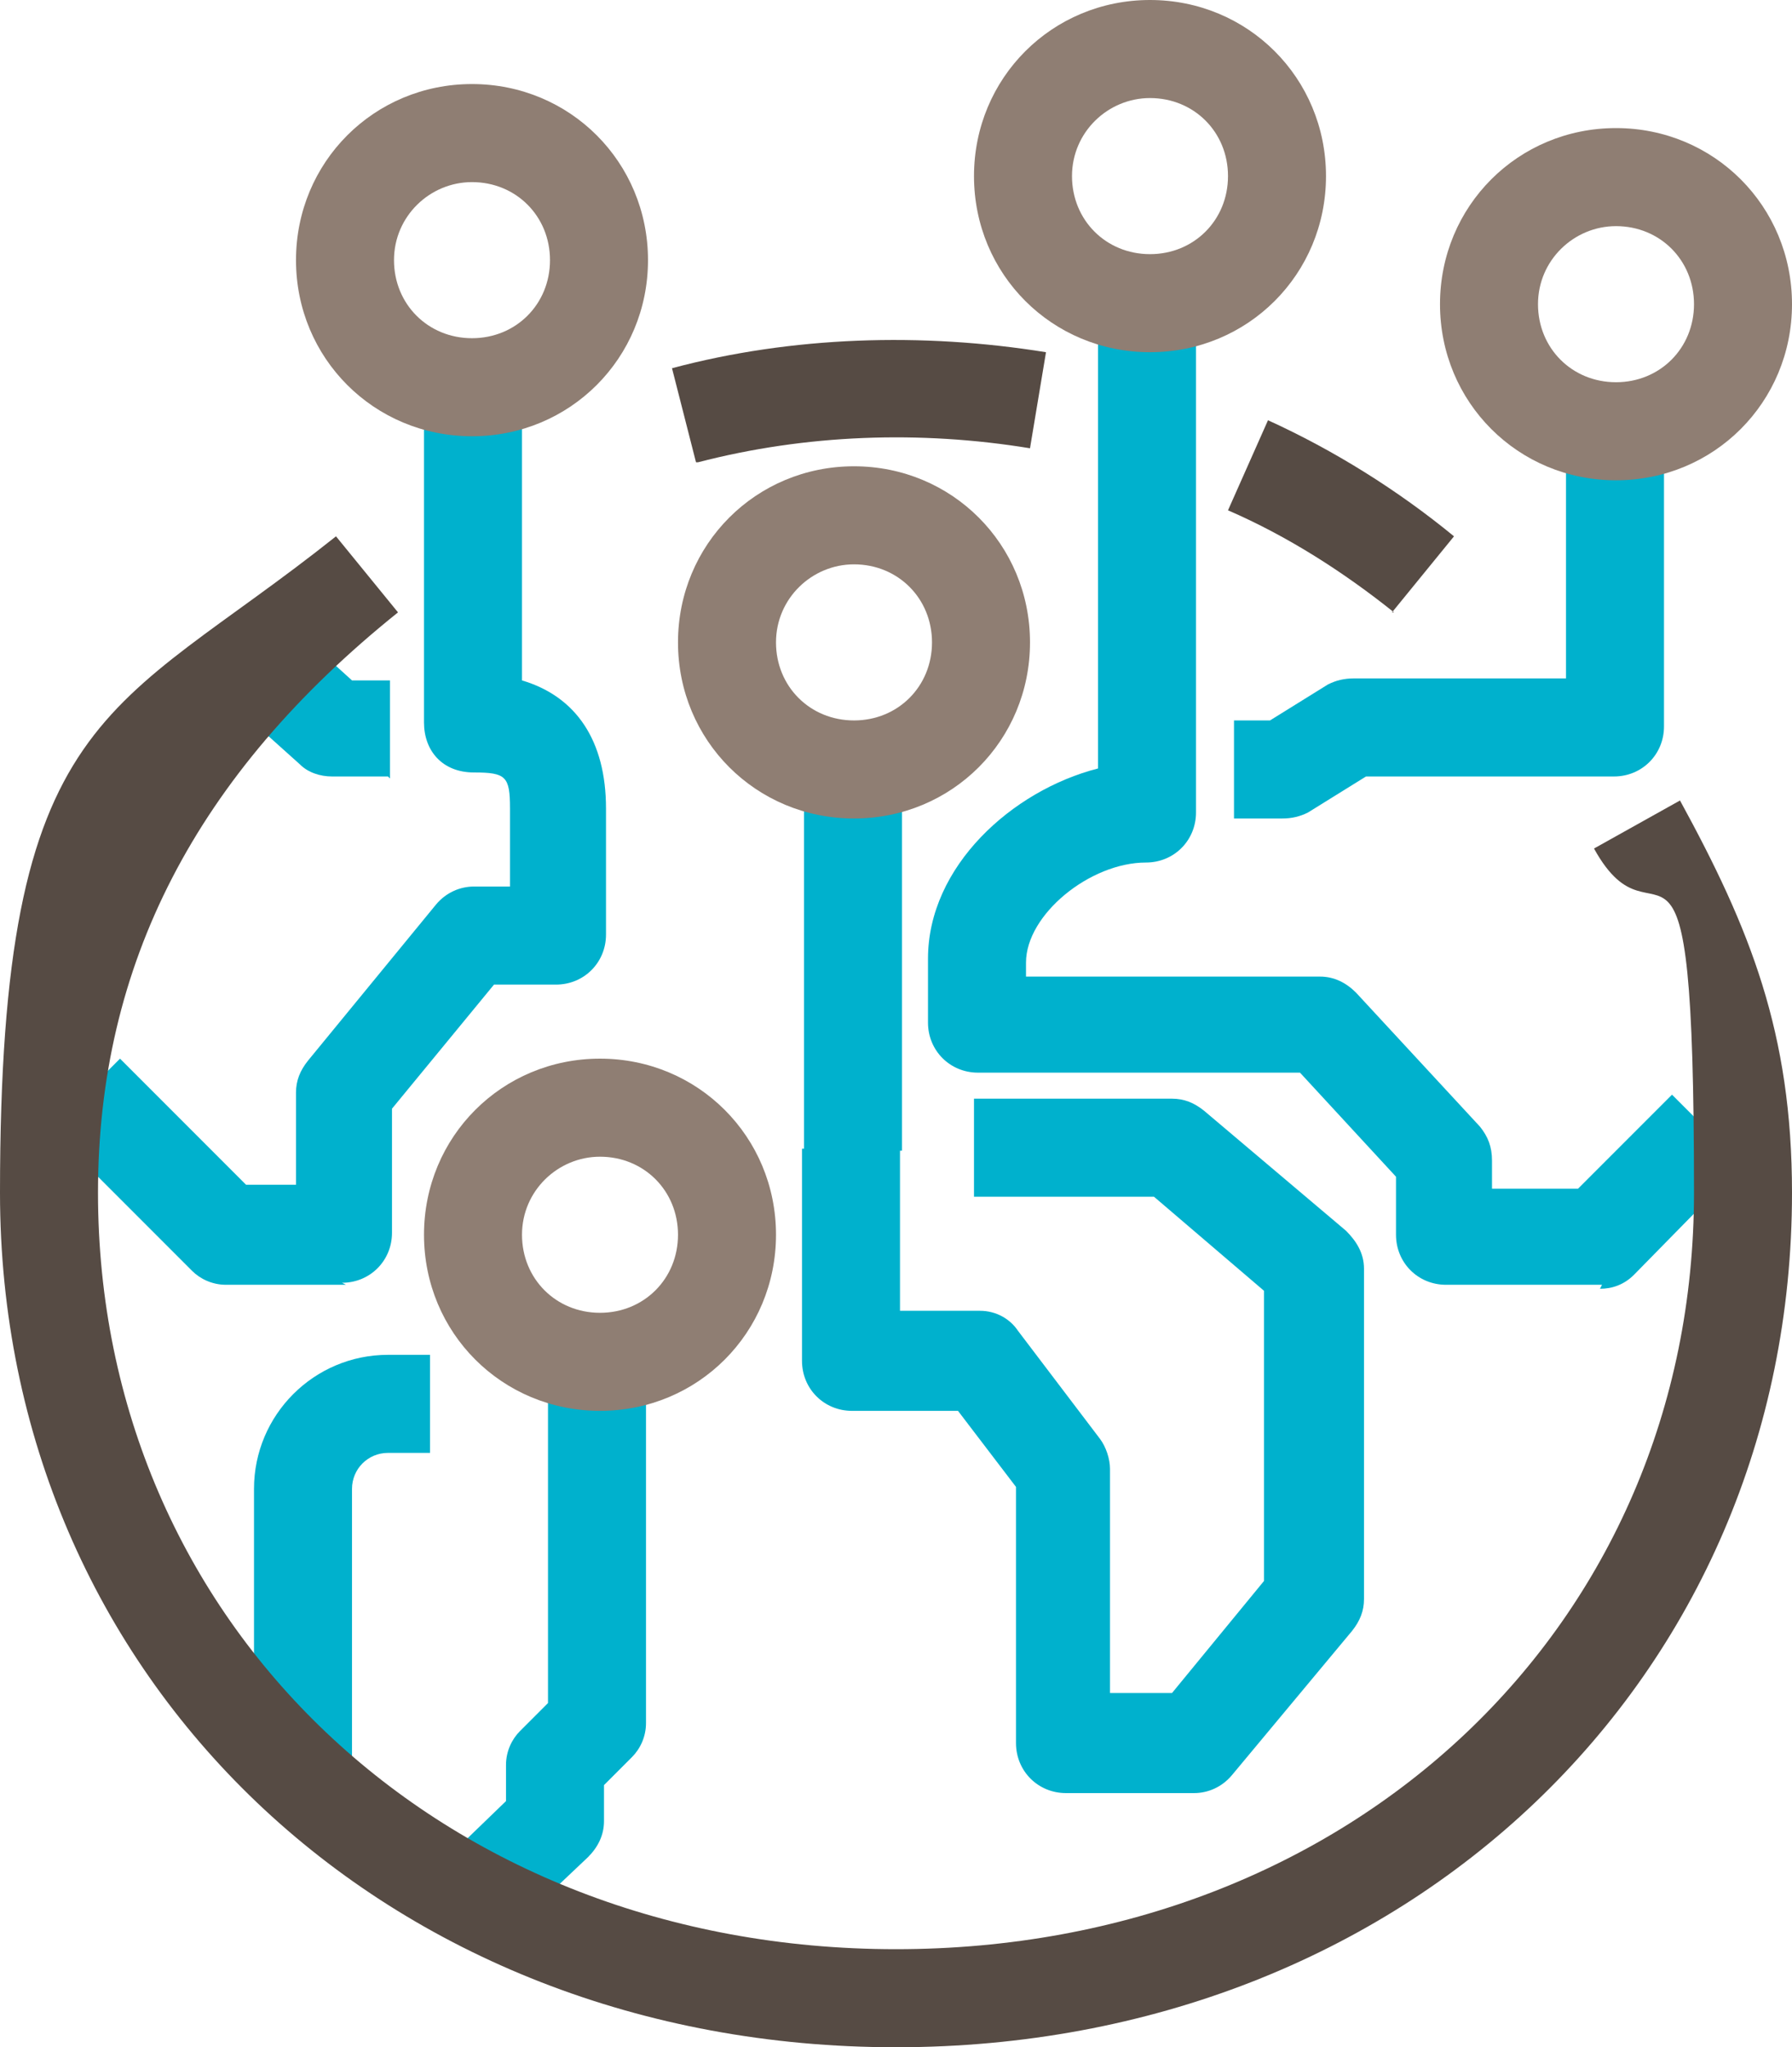
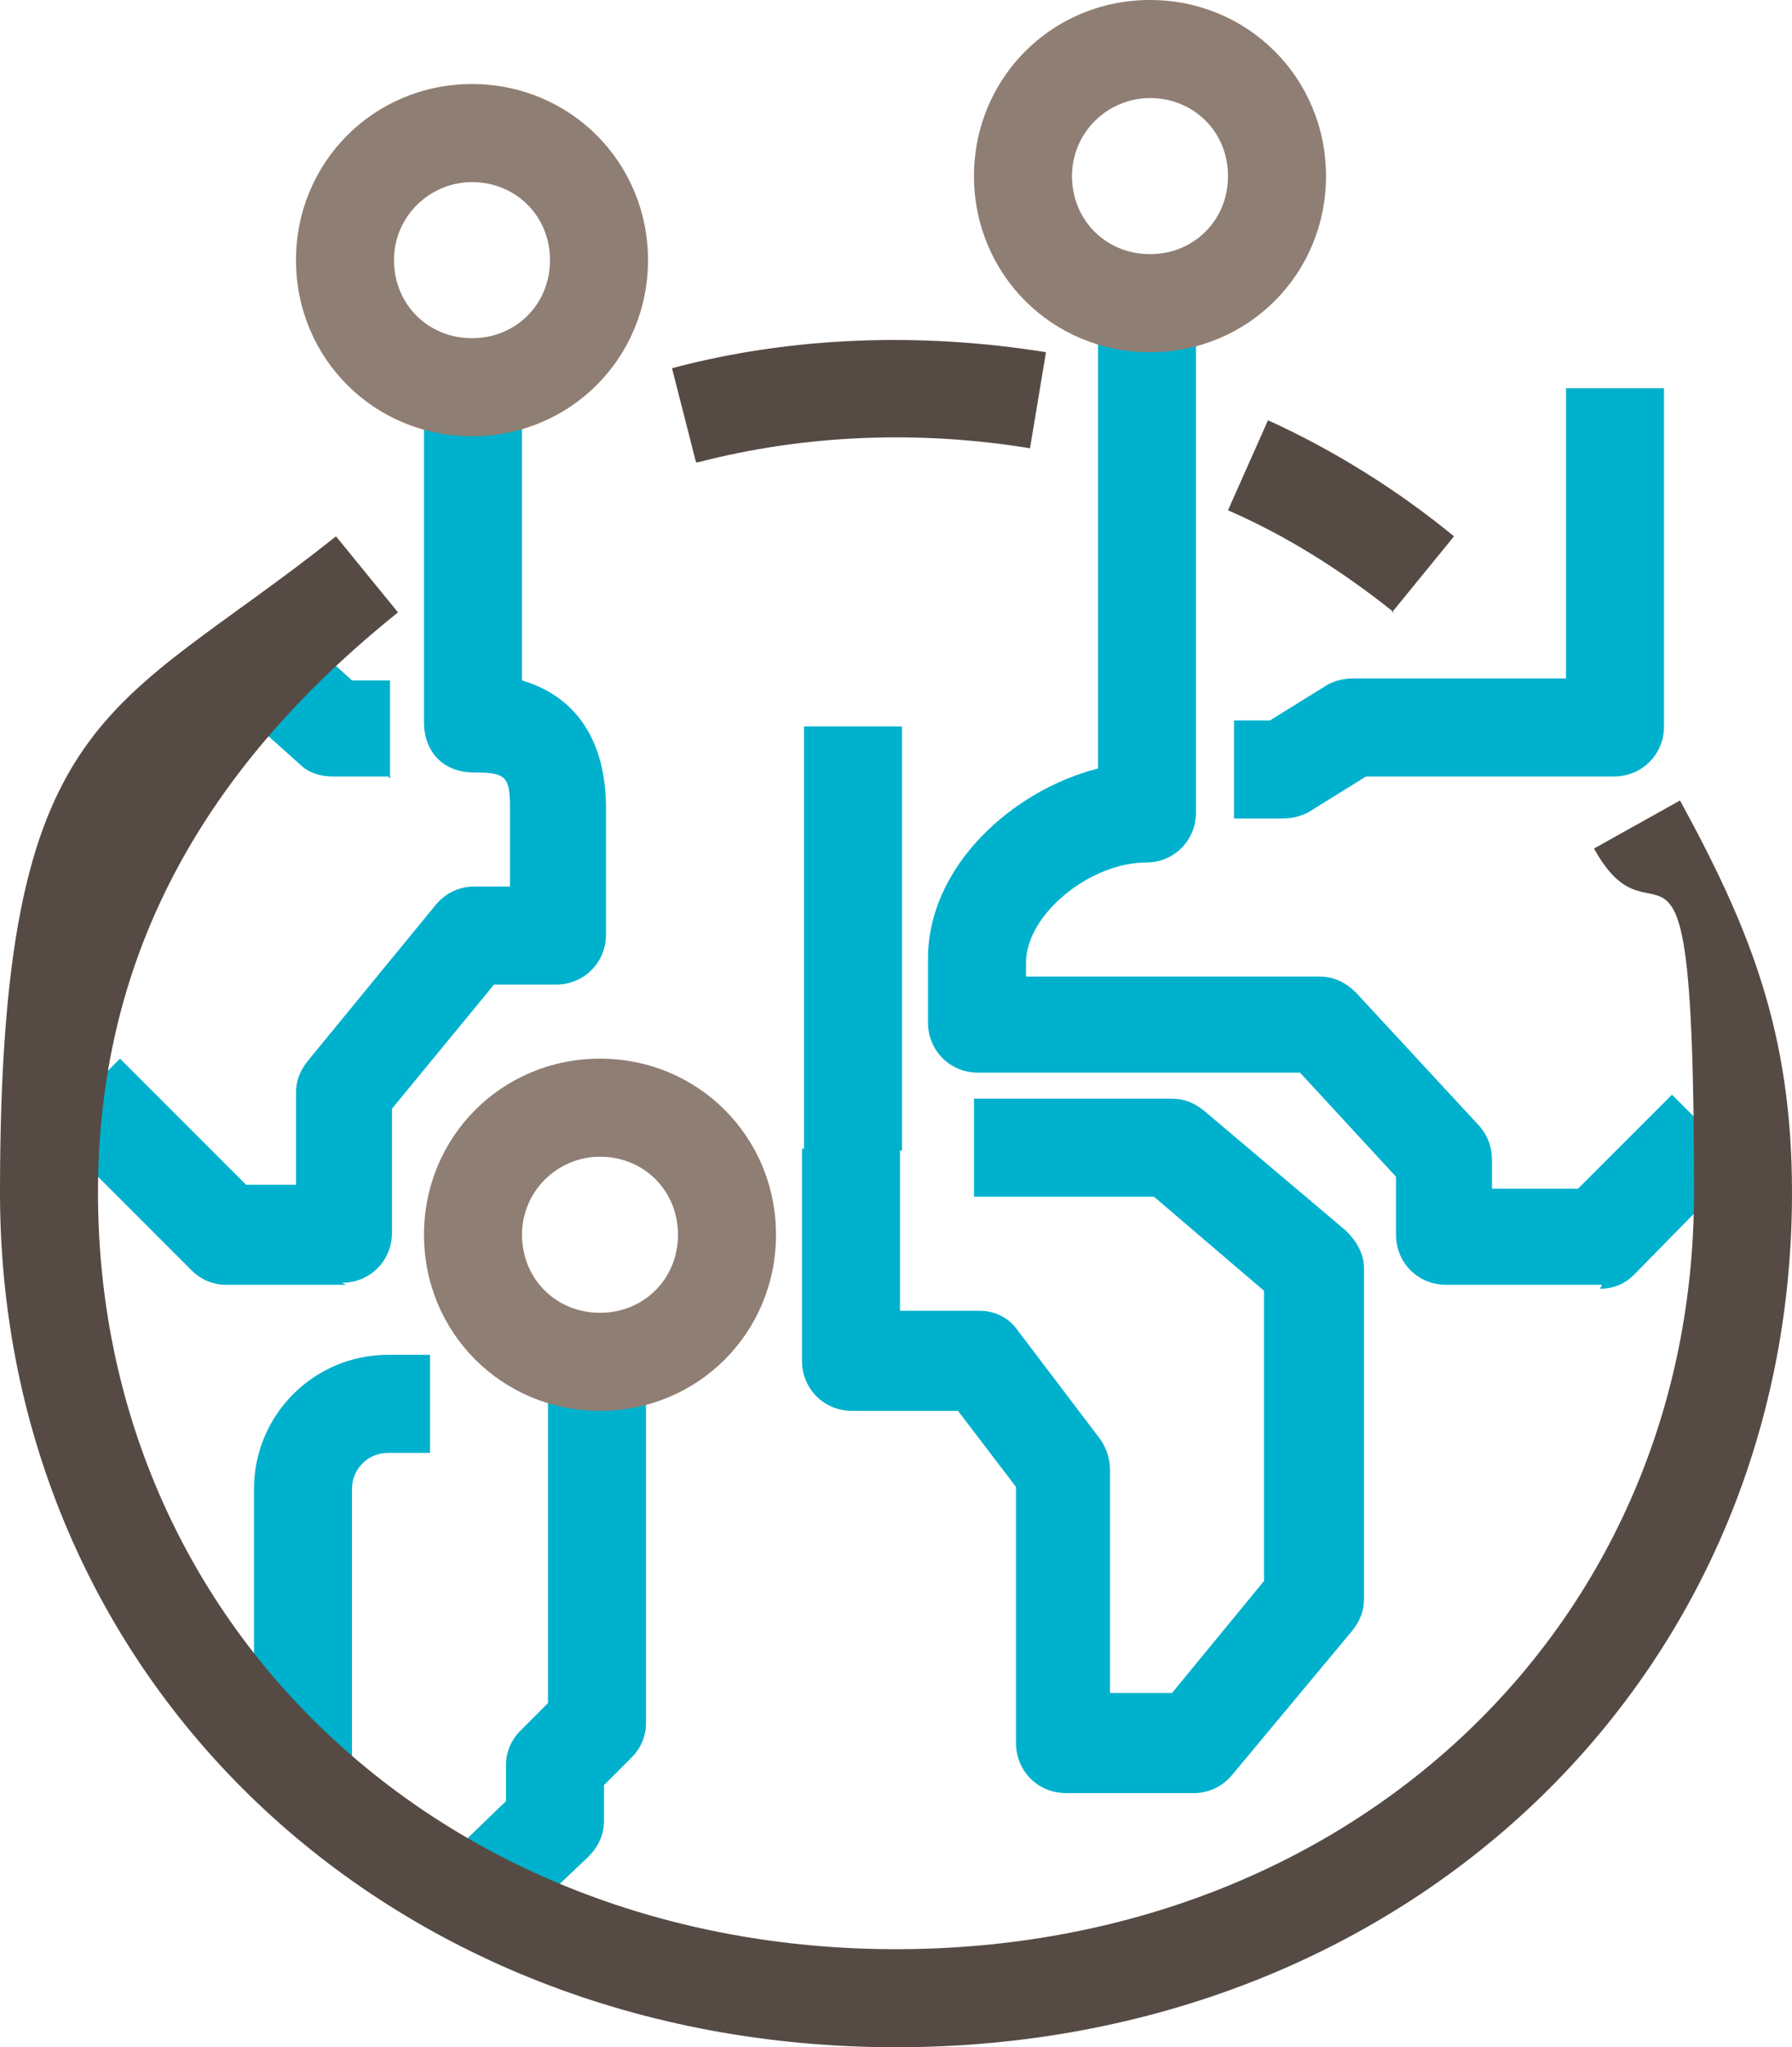
<svg xmlns="http://www.w3.org/2000/svg" id="Ebene_1" width="89.6" height="102.3" version="1.1" viewBox="0 0 89.6 102.3">
  <defs>
    <style>
      .st0 {
        fill: #00b1cd;
      }

      .st1 {
        fill: #8f7e73;
      }

      .st2 {
        fill: #564b44;
      }
    </style>
  </defs>
  <path class="st0" d="M19.4,38.8h-2.8c-.6,0-1.2-.2-1.6-.6l-3.9-3.5,3.3-3.6,3.2,2.9h1.9s0,4.9,0,4.9Z" />
  <path class="st0" d="M64.2,40.9h-2.5v-4.9h1.8l2.9-1.8c.4-.2.8-.3,1.3-.3h10.6v-14.5h4.9v16.9c0,1.4-1.1,2.5-2.5,2.5h-12.4l-2.9,1.8c-.4.2-.8.3-1.3.3h0Z" />
  <path class="st0" d="M80.1,64.2h-7.8c-1.4,0-2.5-1.1-2.5-2.5v-2.9l-4.8-5.2h-16.1c-1.4,0-2.5-1.1-2.5-2.5v-3.2c0-4.6,4.2-8.4,8.5-9.5V15.2h4.9v25.4c0,1.4-1.1,2.5-2.5,2.5-2.8,0-6,2.6-6,5v.7h14.7c.7,0,1.3.3,1.8.8l6.2,6.7c.4.5.6,1,.6,1.7v1.4h4.3l4.7-4.7,3.5,3.5-5.4,5.5c-.5.5-1.1.7-1.7.7h0Z" />
  <path class="st0" d="M60,89.6h-6.7c-1.4,0-2.5-1.1-2.5-2.5v-12.8l-2.9-3.8h-5.3c-1.4,0-2.5-1.1-2.5-2.5v-10.6h4.9v8.1h4c.8,0,1.5.4,1.9,1l4.1,5.4c.3.4.5,1,.5,1.5v11.2h3.1l4.6-5.6v-14.5l-5.5-4.7h-9v-4.9h9.9c.6,0,1.1.2,1.6.6l7.1,6c.5.5.9,1.1.9,1.9v16.5c0,.6-.2,1.1-.6,1.6l-6,7.2c-.5.6-1.2.9-1.9.9h0Z" />
  <path class="st2" d="M69.7,30.6c-2.5-2-5.3-3.8-8.3-5.1l2-4.5c3.3,1.5,6.5,3.5,9.3,5.8,0,0-3.1,3.8-3.1,3.8Z" />
  <path class="st2" d="M34.8,23.1l-1.2-4.7c6-1.6,12.5-1.8,18.7-.8l-.8,4.8c-5.5-.9-11.2-.7-16.6.7Z" />
  <path class="st0" d="M17.3,64.2h-6c-.7,0-1.3-.3-1.7-.7l-7.1-7.1,3.5-3.5,6.3,6.3h2.5v-4.6c0-.6.2-1.1.6-1.6l6.4-7.8c.5-.6,1.2-.9,1.9-.9h1.8v-3.9c0-1.6-.2-1.8-1.8-1.8s-2.5-1.1-2.5-2.5v-16.9h4.9v14.8c2.7.8,4.2,3,4.2,6.4v6.3c0,1.4-1.1,2.5-2.5,2.5h-3.1l-5.1,6.2v6.2c0,1.4-1.1,2.5-2.5,2.5Z" />
  <rect class="st0" x="40.2" y="36.3" width="4.9" height="21.2" />
  <path class="st0" d="M25.8,96.3l-3.4-3.5,2.9-2.8v-1.8c0-.7.3-1.3.7-1.7l1.4-1.4v-17h4.9v18c0,.7-.3,1.3-.7,1.7l-1.4,1.4v1.8c0,.7-.3,1.3-.8,1.8,0,0-3.7,3.5-3.7,3.5Z" />
  <path class="st0" d="M17.6,89.2h-4.9v-14.8c0-3.7,3-6.7,6.7-6.7h2.1v4.9h-2.1c-1,0-1.8.8-1.8,1.8v14.8Z" />
-   <path class="st1" d="M42.7,40.9c-4.9,0-8.8-3.9-8.8-8.8s3.9-8.8,8.8-8.8,8.8,3.9,8.8,8.8-3.9,8.8-8.8,8.8ZM42.7,28.2c-2.1,0-3.9,1.7-3.9,3.9s1.7,3.9,3.9,3.9,3.9-1.7,3.9-3.9-1.7-3.9-3.9-3.9Z" />
  <path class="st1" d="M23.6,21.8c-4.9,0-8.8-3.9-8.8-8.8s3.9-8.8,8.8-8.8,8.8,3.9,8.8,8.8-3.9,8.8-8.8,8.8ZM23.6,9.1c-2.1,0-3.9,1.7-3.9,3.9s1.7,3.9,3.9,3.9,3.9-1.7,3.9-3.9-1.7-3.9-3.9-3.9Z" />
  <path class="st1" d="M57.5,17.6c-4.9,0-8.8-3.9-8.8-8.8S52.6,0,57.5,0s8.8,3.9,8.8,8.8-3.9,8.8-8.8,8.8ZM57.5,4.9c-2.1,0-3.9,1.7-3.9,3.9s1.7,3.9,3.9,3.9,3.9-1.7,3.9-3.9-1.7-3.9-3.9-3.9Z" />
-   <path class="st1" d="M80.8,24c-4.9,0-8.8-3.9-8.8-8.8s3.9-8.8,8.8-8.8,8.8,3.9,8.8,8.8-3.9,8.8-8.8,8.8ZM80.8,11.3c-2.1,0-3.9,1.7-3.9,3.9s1.7,3.9,3.9,3.9,3.9-1.7,3.9-3.9-1.7-3.9-3.9-3.9Z" />
  <path class="st2" d="M44.8,102.3C19.3,102.3,0,83.9,0,59.6s5.5-23.8,16.8-32.8l3.1,3.8c-10.1,8.1-15,17.6-15,29,0,21.5,17.1,37.8,39.9,37.8s39.9-16.2,39.9-37.8-1.8-11.4-5-17.2l4.3-2.4c3.5,6.4,5.6,11.6,5.6,19.6,0,24.3-19.3,42.7-44.8,42.7h0Z" />
  <path class="st1" d="M30,70.5c-4.9,0-8.8-3.9-8.8-8.8s3.9-8.8,8.8-8.8,8.8,3.9,8.8,8.8-3.9,8.8-8.8,8.8ZM30,57.8c-2.1,0-3.9,1.7-3.9,3.9s1.7,3.9,3.9,3.9,3.9-1.7,3.9-3.9-1.7-3.9-3.9-3.9Z" />
</svg>